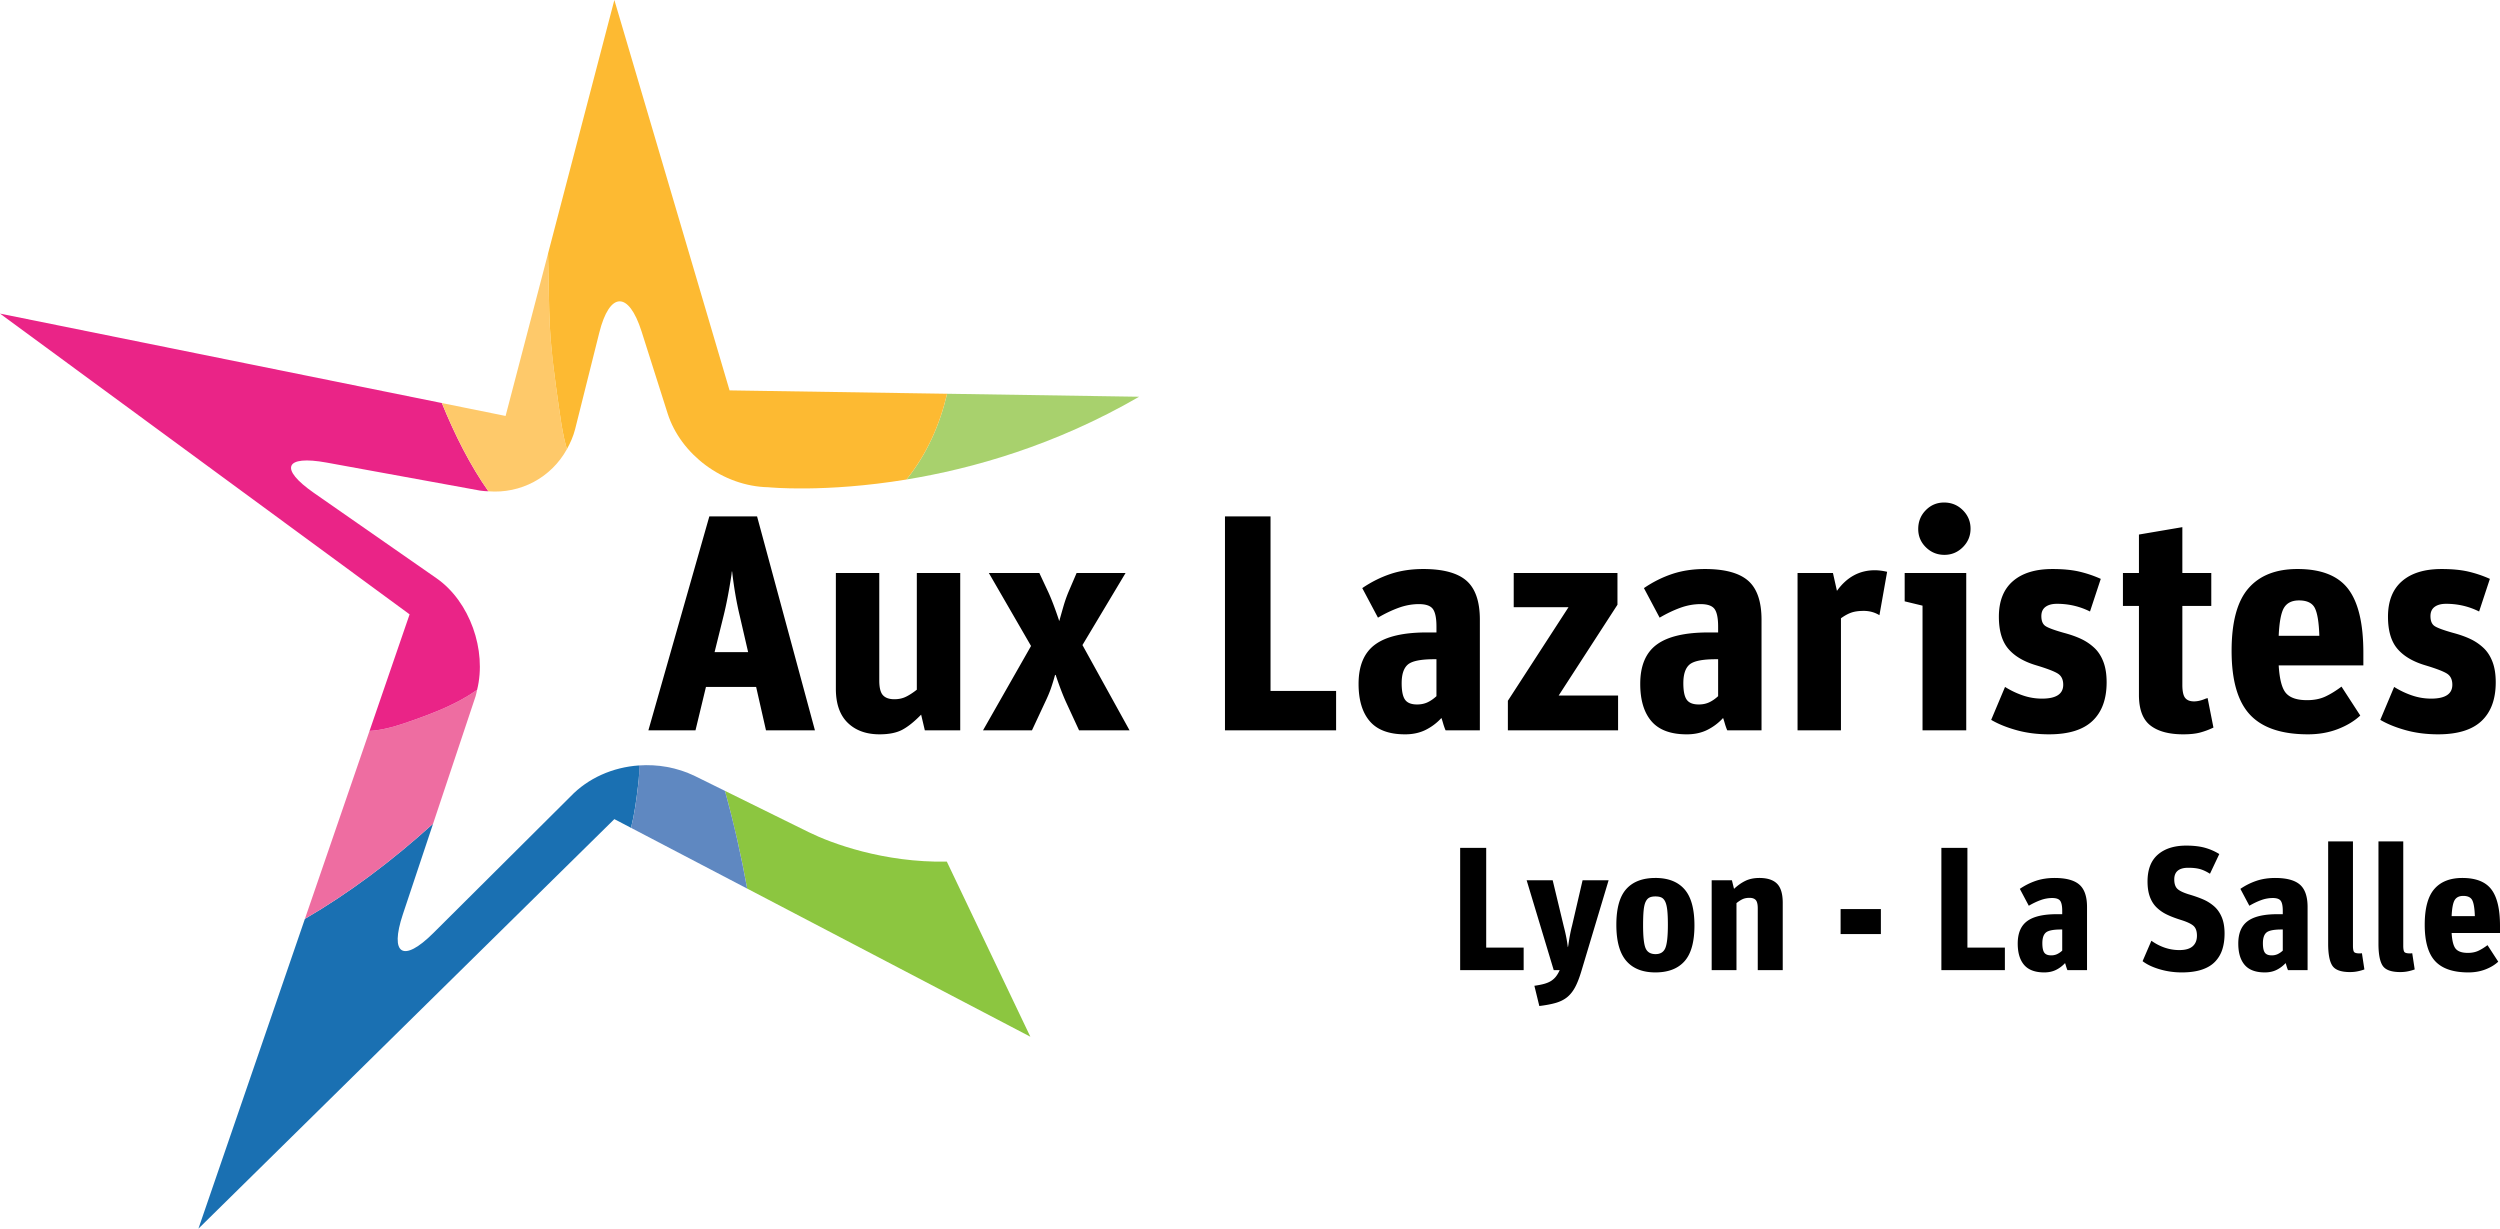
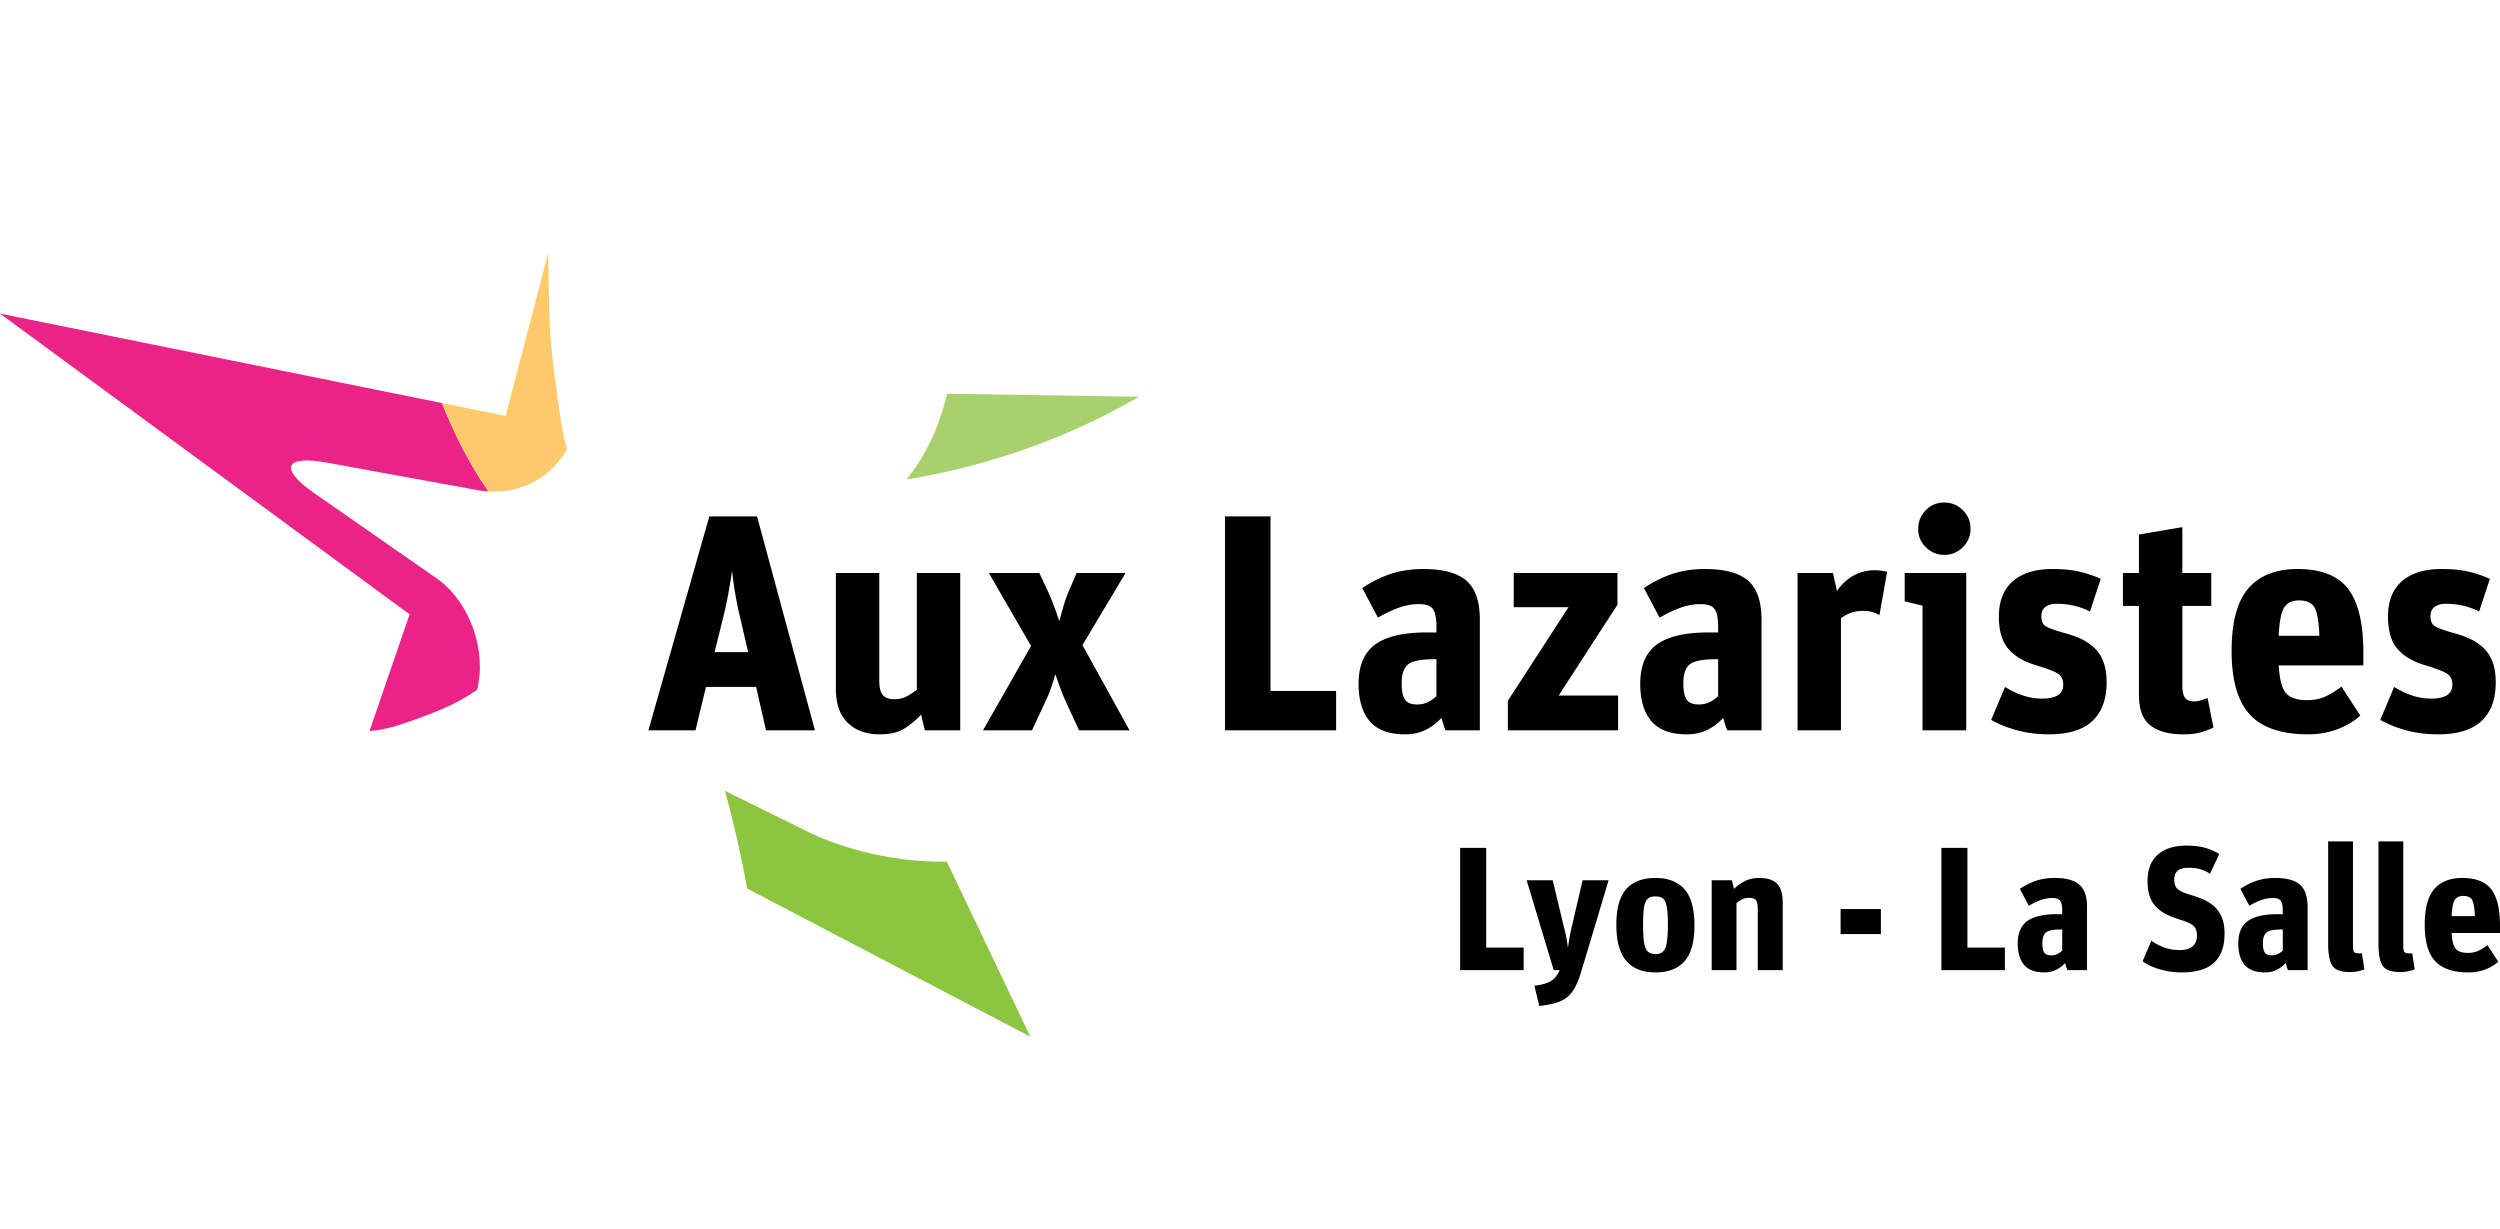
<svg xmlns="http://www.w3.org/2000/svg" viewBox="0 0 600 294.878">
  <path d="M194.134 199.74l-20.156-9.939c2.182 7.839 3.954 15.797 5.346 23.461l67.963 35.554-20.047-42.024c-15.15.281-27.753-4.408-33.106-7.052z" fill="#8cc640" />
  <path d="M227.302 94.502c-1.762 7.492-4.865 14.503-9.74 20.578 15.822-2.6 35.67-8.176 55.824-19.862l-46.084-.716z" fill="#a8d16d" />
-   <path d="M153.386 185.744c.012-.68 0-1.361-.038-2.041-6.307.436-12.225 3.062-16.41 7.44l-32.95 32.801c-7.25 7.215-10.532 5.181-7.297-4.522l7.248-21.729c-9.997 9.07-20.305 16.74-30.76 22.834L61.03 255.87 47.62 294.878l5.874-5.78 93.952-92.512 4.002 2.093c.838-3.328 1.286-6.77 1.692-10.19.108-.911.217-1.827.245-2.745h.002z" fill="#1a70b2" />
-   <path d="M179.324 213.262c-1.392-7.665-3.163-15.622-5.346-23.46l-7.183-3.545c-4.38-2.118-9.007-2.861-13.446-2.553.03.679.057 1.36.037 2.041-.03.92-.138 1.833-.245 2.747-.406 3.417-.855 6.861-1.693 10.19l23.628 12.36 4.246 2.22h.002z" fill="#5f88c1" />
-   <path d="M88.683 175.428l-15.502 45.095c10.453-6.093 20.762-13.76 30.758-22.83l10.215-30.625c.163-.487.226-1.007.35-1.508-4.682 3.328-10.29 5.518-15.771 7.444-3.256 1.143-6.637 2.236-10.05 2.424z" fill="#ee6da1" />
  <path d="M104.783 138.798l-29.433-20.49c-8.39-5.844-7.033-9.125 3.039-7.288l36.812 6.72c.676.123 1.342.121 2.015.174-4.287-6.103-7.989-13.342-11.173-21.182L58.72 87.149 0 75.263l98.303 72.183-2.821 8.205-6.798 19.778c3.411-.188 6.79-1.28 10.049-2.425 5.48-1.926 11.088-4.116 15.771-7.442 2.37-9.482-1.756-21.21-9.721-26.763v-.001z" fill="#ea2487" />
  <path d="M134.14 97.73c-.913-6.43-1.827-12.87-2.175-19.361-.135-2.522-.184-5.047-.233-7.571l-.195-9.964-10.195 38.995-15.287-3.097c3.179 7.841 6.88 15.08 11.166 21.182 7.712.615 15.064-3.26 18.847-10.131-.221-.795-.452-1.588-.633-2.395-.565-2.522-.93-5.091-1.294-7.657h-.001z" fill="#fec96a" />
-   <path d="M175.094 93.692L147.446 0l-15.91 60.834.197 9.964c.05 2.524.098 5.05.234 7.57.346 6.492 1.26 12.932 2.173 19.362.365 2.565.73 5.135 1.294 7.657.18.808.412 1.6.632 2.396.806-1.466 1.509-3.02 1.954-4.746l5.803-23.178c2.48-9.925 7.046-10.067 10.15-.324l6.254 19.684c3.096 9.752 13.201 17.508 24.225 17.723 0 0 13.44 1.37 33.107-1.861 4.878-6.076 7.979-13.087 9.743-20.579l-52.208-.81z" fill="#fdba32" />
  <path d="M170.242 123.931l-14.629 51.348h11.305l2.511-10.417h12.043l2.364 10.417h11.748l-13.89-51.348h-11.452zm1.256 32.582l2.143-8.644c.689-2.758 1.33-6.083 1.92-9.974l.074-.74h.074c.444 3.892 1.059 7.463 1.847 10.714l1.995 8.644h-8.053zm48.541 9.014c-.936.738-1.81 1.305-2.622 1.698-.813.395-1.737.592-2.77.592-1.233 0-2.144-.32-2.734-.96-.592-.64-.887-1.822-.887-3.547v-25.785h-10.418v27.78c0 3.596.948 6.317 2.845 8.164 1.895 1.847 4.444 2.77 7.647 2.77 2.265 0 4.088-.369 5.467-1.107 1.378-.74 2.881-1.946 4.507-3.62l.886 3.767h8.497v-37.754h-10.418v28.002zm50.092-28.002h-11.747l-1.995 4.655a32.512 32.512 0 0 0-1.146 3.288c-.32 1.108-.653 2.278-.997 3.509h-.074l-.074-.296c-.886-2.66-1.724-4.85-2.512-6.575l-2.142-4.581h-12.117l10.122 17.51-11.526 20.244h11.748l3.102-6.65c.64-1.329 1.133-2.498 1.478-3.51.344-1.007.665-2.055.96-3.139h.149c.886 2.66 1.723 4.852 2.511 6.576l3.104 6.723h12.116l-11.304-20.466 10.344-17.288zm34.797-13.594h-10.934v51.348h26.671v-9.457h-15.737v-41.891zm50.24 24.824c0-4.383-1.072-7.51-3.214-9.383-2.143-1.871-5.604-2.807-10.381-2.807-2.857 0-5.468.395-7.832 1.182-2.363.788-4.63 1.92-6.797 3.398l3.768 7.093c1.674-.985 3.325-1.773 4.95-2.364 1.626-.591 3.252-.887 4.877-.887 1.674 0 2.794.395 3.361 1.183.566.788.85 2.192.85 4.211v1.403h-2.29c-5.665 0-9.815.973-12.45 2.919-2.635 1.946-3.952 5.086-3.952 9.42 0 3.892.898 6.884 2.696 8.977s4.618 3.14 8.46 3.14c1.871 0 3.52-.359 4.95-1.071a12.902 12.902 0 0 0 3.768-2.845c.048.05.221.59.517 1.625.295.887.468 1.33.517 1.33h8.201v-26.524zm-10.418 18.323c-.69.641-1.404 1.134-2.142 1.478-.74.345-1.578.516-2.513.516-1.38 0-2.34-.38-2.88-1.144-.543-.763-.814-2.08-.814-3.953 0-2.167.505-3.669 1.515-4.507 1.009-.836 3.114-1.255 6.317-1.255h.517v8.865zm43.59-.148h-14.259l14.111-21.795v-7.61h-24.898v8.201h13.15l-14.554 22.46v7.093h26.45v-8.35zm25.71 7.02c.295.886.468 1.329.517 1.329h8.201v-26.524c0-4.383-1.07-7.51-3.213-9.383-2.143-1.871-5.604-2.807-10.381-2.807-2.857 0-5.467.395-7.832 1.182-2.363.788-4.63 1.92-6.797 3.398l3.768 7.093c1.674-.985 3.325-1.773 4.95-2.364 1.626-.591 3.252-.887 4.877-.887 1.674 0 2.794.395 3.361 1.183.566.788.85 2.192.85 4.211v1.403h-2.29c-5.665 0-9.815.973-12.45 2.919-2.635 1.946-3.952 5.086-3.952 9.42 0 3.892.898 6.884 2.696 8.977s4.618 3.14 8.46 3.14c1.87 0 3.52-.359 4.95-1.071a12.902 12.902 0 0 0 3.768-2.845c.048.05.221.59.517 1.625zm-1.699-6.872c-.69.641-1.404 1.134-2.142 1.478-.74.345-1.578.516-2.513.516-1.38 0-2.34-.38-2.88-1.144-.543-.763-.814-2.08-.814-3.953 0-2.167.505-3.669 1.515-4.507 1.009-.836 3.114-1.255 6.317-1.255h.517v8.865zm28.518-25.268l-.96-4.285h-8.496v37.754h10.417v-26.893c.886-.64 1.723-1.095 2.511-1.367.788-.27 1.774-.406 2.956-.406 1.378 0 2.634.345 3.768 1.033l1.847-10.416c-1.084-.246-2.068-.37-2.955-.37-3.694 0-6.723 1.651-9.088 4.95zm31.03 33.469v-37.754h-14.776v6.797l4.285 1.035v29.922H471.9zm-5.245-42.113c1.724 0 3.2-.615 4.433-1.847 1.23-1.23 1.846-2.708 1.846-4.433 0-1.724-.615-3.2-1.846-4.433-1.232-1.23-2.734-1.847-4.507-1.847-1.725 0-3.19.617-4.396 1.847-1.208 1.232-1.81 2.734-1.81 4.507 0 1.725.615 3.19 1.847 4.396 1.23 1.208 2.708 1.81 4.433 1.81zm36.017 22.35a12.213 12.213 0 0 0-3.14-2.143c-1.182-.566-2.611-1.071-4.285-1.514-2.266-.64-3.72-1.183-4.36-1.626-.64-.443-.96-1.23-.96-2.364 0-.985.333-1.724.997-2.217.666-.492 1.59-.739 2.772-.739 2.807 0 5.441.617 7.905 1.848l2.585-7.832a28.516 28.516 0 0 0-5.282-1.773c-1.75-.394-3.855-.591-6.317-.591-4.089 0-7.253.973-9.493 2.918-2.242 1.946-3.363 4.79-3.363 8.534 0 3.35.75 5.91 2.254 7.683 1.502 1.773 3.756 3.104 6.76 3.99 2.61.788 4.334 1.453 5.172 1.995.837.542 1.257 1.429 1.257 2.66 0 2.216-1.7 3.324-5.099 3.324-1.577 0-3.115-.258-4.618-.776a20.364 20.364 0 0 1-4.248-2.031l-3.325 7.905c1.674.985 3.706 1.81 6.096 2.475 2.389.665 4.987.997 7.794.997 4.68 0 8.151-1.07 10.418-3.213 2.265-2.143 3.399-5.233 3.399-9.273 0-1.92-.26-3.557-.777-4.912-.516-1.355-1.23-2.463-2.142-3.325zm13.41 18.58c1.821 1.429 4.456 2.143 7.904 2.143 1.577 0 2.894-.136 3.954-.406a18.024 18.024 0 0 0 3.287-1.219l-1.403-7.093c-.1.05-.248.1-.444.148-1.034.443-1.97.665-2.807.665-.986 0-1.7-.283-2.143-.85-.444-.565-.664-1.612-.664-3.14v-18.913h6.944v-7.906h-6.944v-11.008l-10.418 1.773v9.235h-3.842v7.906h3.842v21.352c0 3.448.911 5.886 2.733 7.314zm50.386-2.364l-4.506-6.945c-1.38 1.035-2.685 1.836-3.916 2.402-1.232.567-2.685.85-4.359.85-2.364 0-4.04-.555-5.024-1.662-.986-1.109-1.577-3.337-1.774-6.688h20.319v-3.029c0-7.042-1.22-12.153-3.658-15.33-2.438-3.177-6.49-4.765-12.154-4.765-5.171 0-9.1 1.551-11.784 4.654-2.685 3.103-4.026 8.103-4.026 14.998 0 7.045 1.465 12.143 4.396 15.294 2.93 3.153 7.573 4.728 13.927 4.728 2.61 0 4.998-.419 7.166-1.256 2.167-.836 3.964-1.92 5.393-3.25zm-18.285-25.895c.714-1.157 1.908-1.736 3.583-1.736 1.921 0 3.189.616 3.805 1.847.615 1.232.972 3.448 1.072 6.65h-9.754c.149-3.35.58-5.603 1.294-6.761zm35.28 21.832c-1.578 0-3.117-.258-4.62-.776a20.364 20.364 0 0 1-4.247-2.031l-3.325 7.905c1.674.985 3.706 1.81 6.096 2.475 2.388.665 4.987.997 7.794.997 4.679 0 8.151-1.07 10.418-3.213 2.265-2.143 3.398-5.233 3.398-9.273 0-1.92-.259-3.557-.776-4.912s-1.231-2.463-2.143-3.325a12.213 12.213 0 0 0-3.14-2.143c-1.181-.566-2.61-1.071-4.284-1.514-2.266-.64-3.72-1.183-4.36-1.626-.64-.443-.96-1.23-.96-2.364 0-.985.332-1.724.997-2.217.666-.492 1.59-.739 2.771-.739 2.808 0 5.442.617 7.906 1.848l2.585-7.832a28.517 28.517 0 0 0-5.282-1.773c-1.75-.394-3.855-.591-6.317-.591-4.089 0-7.254.973-9.494 2.918-2.242 1.946-3.362 4.79-3.362 8.534 0 3.35.75 5.91 2.254 7.683 1.501 1.773 3.755 3.104 6.76 3.99 2.61.788 4.334 1.453 5.171 1.995.837.542 1.257 1.429 1.257 2.66 0 2.216-1.7 3.324-5.098 3.324zm-226.774 35.825h-6.248v29.337h15.239v-5.403h-8.99v-23.934zm20.6 18.7c-.339 1.295-.634 2.842-.887 4.643l-.085.464h-.041c-.17-1.491-.494-3.151-.972-4.98l-2.659-11.06h-6.248l6.501 21.57h1.436c-.282.619-.585 1.133-.908 1.54a4.727 4.727 0 0 1-1.14 1.036c-.436.28-.971.512-1.604.696-.633.183-1.443.344-2.428.485l1.183 4.855c1.603-.197 2.934-.45 3.989-.76 1.055-.31 1.948-.76 2.68-1.35.732-.592 1.365-1.38 1.9-2.365.535-.985 1.041-2.28 1.52-3.884l6.542-21.823h-6.247l-2.533 10.932zm20.01-11.482c-3.068 0-5.398.887-6.987 2.659-1.59 1.773-2.386 4.63-2.386 8.57 0 3.94.796 6.83 2.386 8.674 1.59 1.843 3.919 2.765 6.986 2.765 3.067 0 5.396-.893 6.986-2.68 1.59-1.787 2.385-4.65 2.385-8.59 0-3.969-.795-6.86-2.385-8.675-1.59-1.816-3.919-2.723-6.986-2.723zm2.384 16.821c-.408.972-1.19 1.457-2.343 1.457-1.181 0-1.977-.464-2.385-1.393-.408-.929-.612-2.758-.612-5.487 0-1.464.042-2.646.127-3.547.084-.9.238-1.597.464-2.09.225-.49.52-.836.887-1.033.365-.197.858-.296 1.477-.296.62 0 1.112.091 1.477.275.366.183.661.513.887.991.225.48.387 1.155.485 2.027.099.873.148 2.04.148 3.503 0 2.759-.204 4.623-.612 5.593zm22.562-16.821c-1.267 0-2.372.226-3.313.675-.944.451-1.866 1.097-2.765 1.942l-.508-2.068h-4.854v21.57h5.952v-16.083c.562-.45 1.07-.773 1.52-.971.45-.196.984-.295 1.604-.295.676 0 1.175.176 1.499.528.323.351.485 1.02.485 2.004v14.817h5.994v-16.168c0-2.137-.458-3.665-1.372-4.58s-2.328-1.371-4.242-1.371zm19.502 13.465h9.667v-5.993h-9.667v5.993zm30.435-20.683h-6.248v29.337h15.24v-5.403h-8.992v-23.934zm20.937 7.218c-1.632 0-3.124.226-4.474.675a15.71 15.71 0 0 0-3.884 1.942l2.153 4.053c.956-.563 1.9-1.014 2.828-1.351a8.102 8.102 0 0 1 2.786-.507c.957 0 1.597.225 1.92.675.324.45.486 1.253.486 2.406v.802h-1.308c-3.237 0-5.607.556-7.113 1.668-1.506 1.112-2.258 2.906-2.258 5.382 0 2.224.513 3.933 1.54 5.129 1.028 1.196 2.639 1.794 4.834 1.794 1.069 0 2.012-.204 2.828-.612a7.35 7.35 0 0 0 2.153-1.625c.028.028.127.338.295.929.169.506.268.76.296.76h4.686v-15.155c0-2.504-.613-4.291-1.836-5.361-1.225-1.07-3.203-1.604-5.932-1.604zm1.815 17.434a4.795 4.795 0 0 1-1.223.844 3.36 3.36 0 0 1-1.436.296c-.788 0-1.337-.219-1.646-.655-.31-.436-.464-1.189-.464-2.259 0-1.237.288-2.095.865-2.574.577-.479 1.78-.718 3.61-.718h.294v5.066zm36.45-10.638a10.08 10.08 0 0 0-2.616-1.646c-.972-.422-2.175-.845-3.61-1.266-1.323-.423-2.21-.872-2.66-1.351-.45-.479-.674-1.21-.674-2.195 0-1.858 1.125-2.786 3.376-2.786 1.07 0 1.977.098 2.723.295.745.197 1.568.577 2.47 1.14l2.237-4.729a13.485 13.485 0 0 0-3.568-1.54c-1.223-.323-2.68-.485-4.368-.485-2.87 0-5.136.717-6.796 2.152-1.661 1.436-2.49 3.588-2.49 6.46 0 1.406.182 2.616.548 3.63.365 1.012.887 1.857 1.562 2.532a9.165 9.165 0 0 0 2.405 1.71c.93.464 2.07.907 3.42 1.33 1.463.45 2.483.921 3.06 1.413.577.494.866 1.288.866 2.386 0 1.097-.345 1.949-1.034 2.554-.69.605-1.752.907-3.188.907-2.363 0-4.6-.745-6.712-2.238l-2.11 4.898c1.013.788 2.37 1.435 4.073 1.941 1.703.507 3.483.76 5.34.76s3.448-.218 4.77-.655c1.323-.435 2.385-1.069 3.187-1.899a7.498 7.498 0 0 0 1.752-2.933c.366-1.126.55-2.407.55-3.842 0-1.547-.226-2.856-.677-3.926-.45-1.069-1.062-1.941-1.836-2.617zm14.67-6.796c-1.633 0-3.125.226-4.475.675a15.71 15.71 0 0 0-3.884 1.942l2.153 4.053c.956-.563 1.9-1.014 2.828-1.351a8.102 8.102 0 0 1 2.786-.507c.957 0 1.597.225 1.92.675.324.45.486 1.253.486 2.406v.802h-1.308c-3.237 0-5.607.556-7.113 1.668-1.506 1.112-2.258 2.906-2.258 5.382 0 2.224.513 3.933 1.54 5.129 1.028 1.196 2.639 1.794 4.834 1.794 1.069 0 2.012-.204 2.828-.612a7.351 7.351 0 0 0 2.153-1.625c.027.028.127.338.295.929.169.506.267.76.296.76h4.686v-15.155c0-2.504-.613-4.291-1.836-5.361-1.225-1.07-3.203-1.604-5.932-1.604zm1.814 17.434a4.795 4.795 0 0 1-1.224.844 3.359 3.359 0 0 1-1.435.296c-.788 0-1.337-.219-1.646-.655-.31-.436-.464-1.189-.464-2.259 0-1.237.288-2.095.865-2.574.577-.479 1.78-.718 3.61-.718h.294v5.066zm18.489.675c-.703 0-1.154-.105-1.35-.316-.198-.212-.296-.725-.296-1.541V201.93h-5.952V226.5c0 2.505.338 4.262 1.013 5.276.676 1.013 2.083 1.52 4.222 1.52.675 0 1.308-.063 1.899-.19a11.246 11.246 0 0 0 1.562-.443l-.59-3.884a5.861 5.861 0 0 1-.508.042zm12.073 0c-.703 0-1.153-.105-1.35-.316-.197-.212-.296-.725-.296-1.541V201.93h-5.951V226.5c0 2.505.338 4.262 1.012 5.276.676 1.013 2.083 1.52 4.222 1.52.676 0 1.308-.063 1.9-.19a11.248 11.248 0 0 0 1.562-.443l-.591-3.884a5.861 5.861 0 0 1-.508.042zM600 222.193c0-4.023-.696-6.944-2.09-8.758-1.392-1.816-3.708-2.723-6.943-2.723-2.956 0-5.2.887-6.733 2.659-1.534 1.773-2.301 4.63-2.301 8.57 0 4.024.837 6.937 2.511 8.738 1.674 1.8 4.328 2.701 7.958 2.701 1.49 0 2.856-.24 4.095-.717 1.237-.479 2.265-1.098 3.081-1.858l-2.575-3.968c-.788.59-1.534 1.05-2.237 1.372-.704.323-1.534.486-2.49.486-1.352 0-2.31-.317-2.872-.95-.562-.633-.9-1.907-1.012-3.82H600v-1.732zm-11.608-2.32c.084-1.914.33-3.202.738-3.863s1.091-.993 2.048-.993c1.097 0 1.822.353 2.174 1.055.351.705.555 1.97.612 3.8h-5.572z" />
</svg>